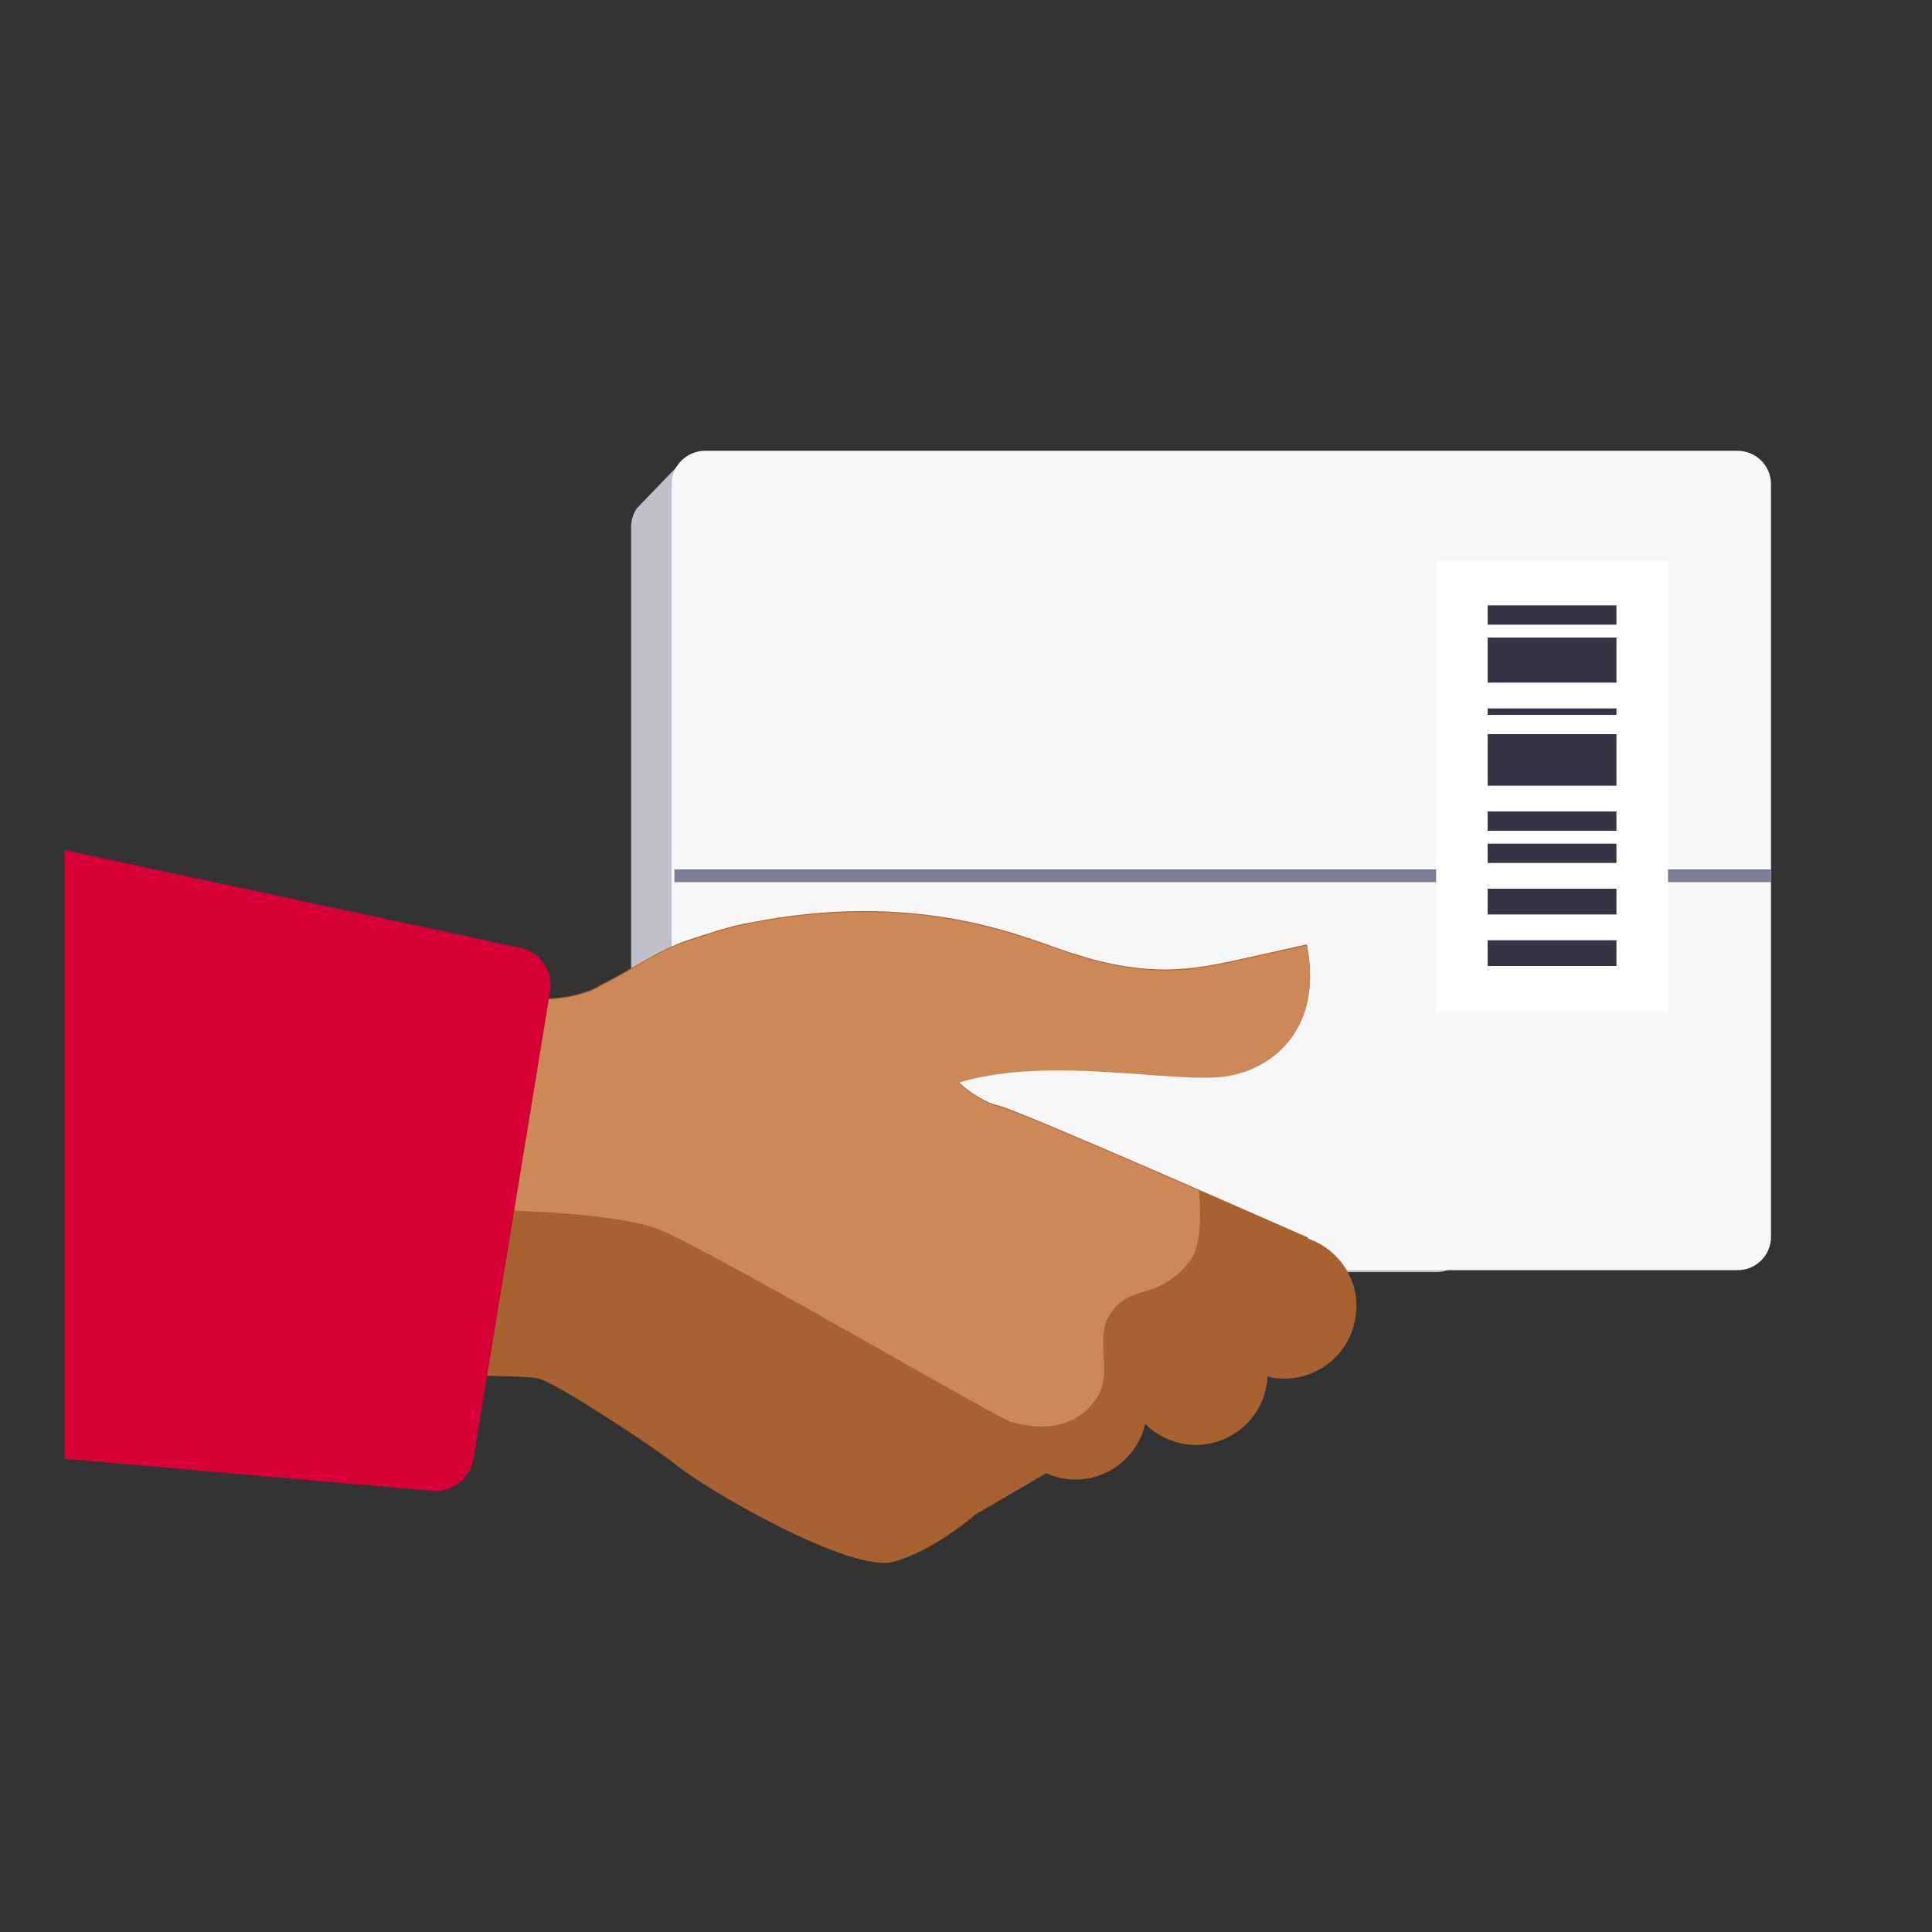
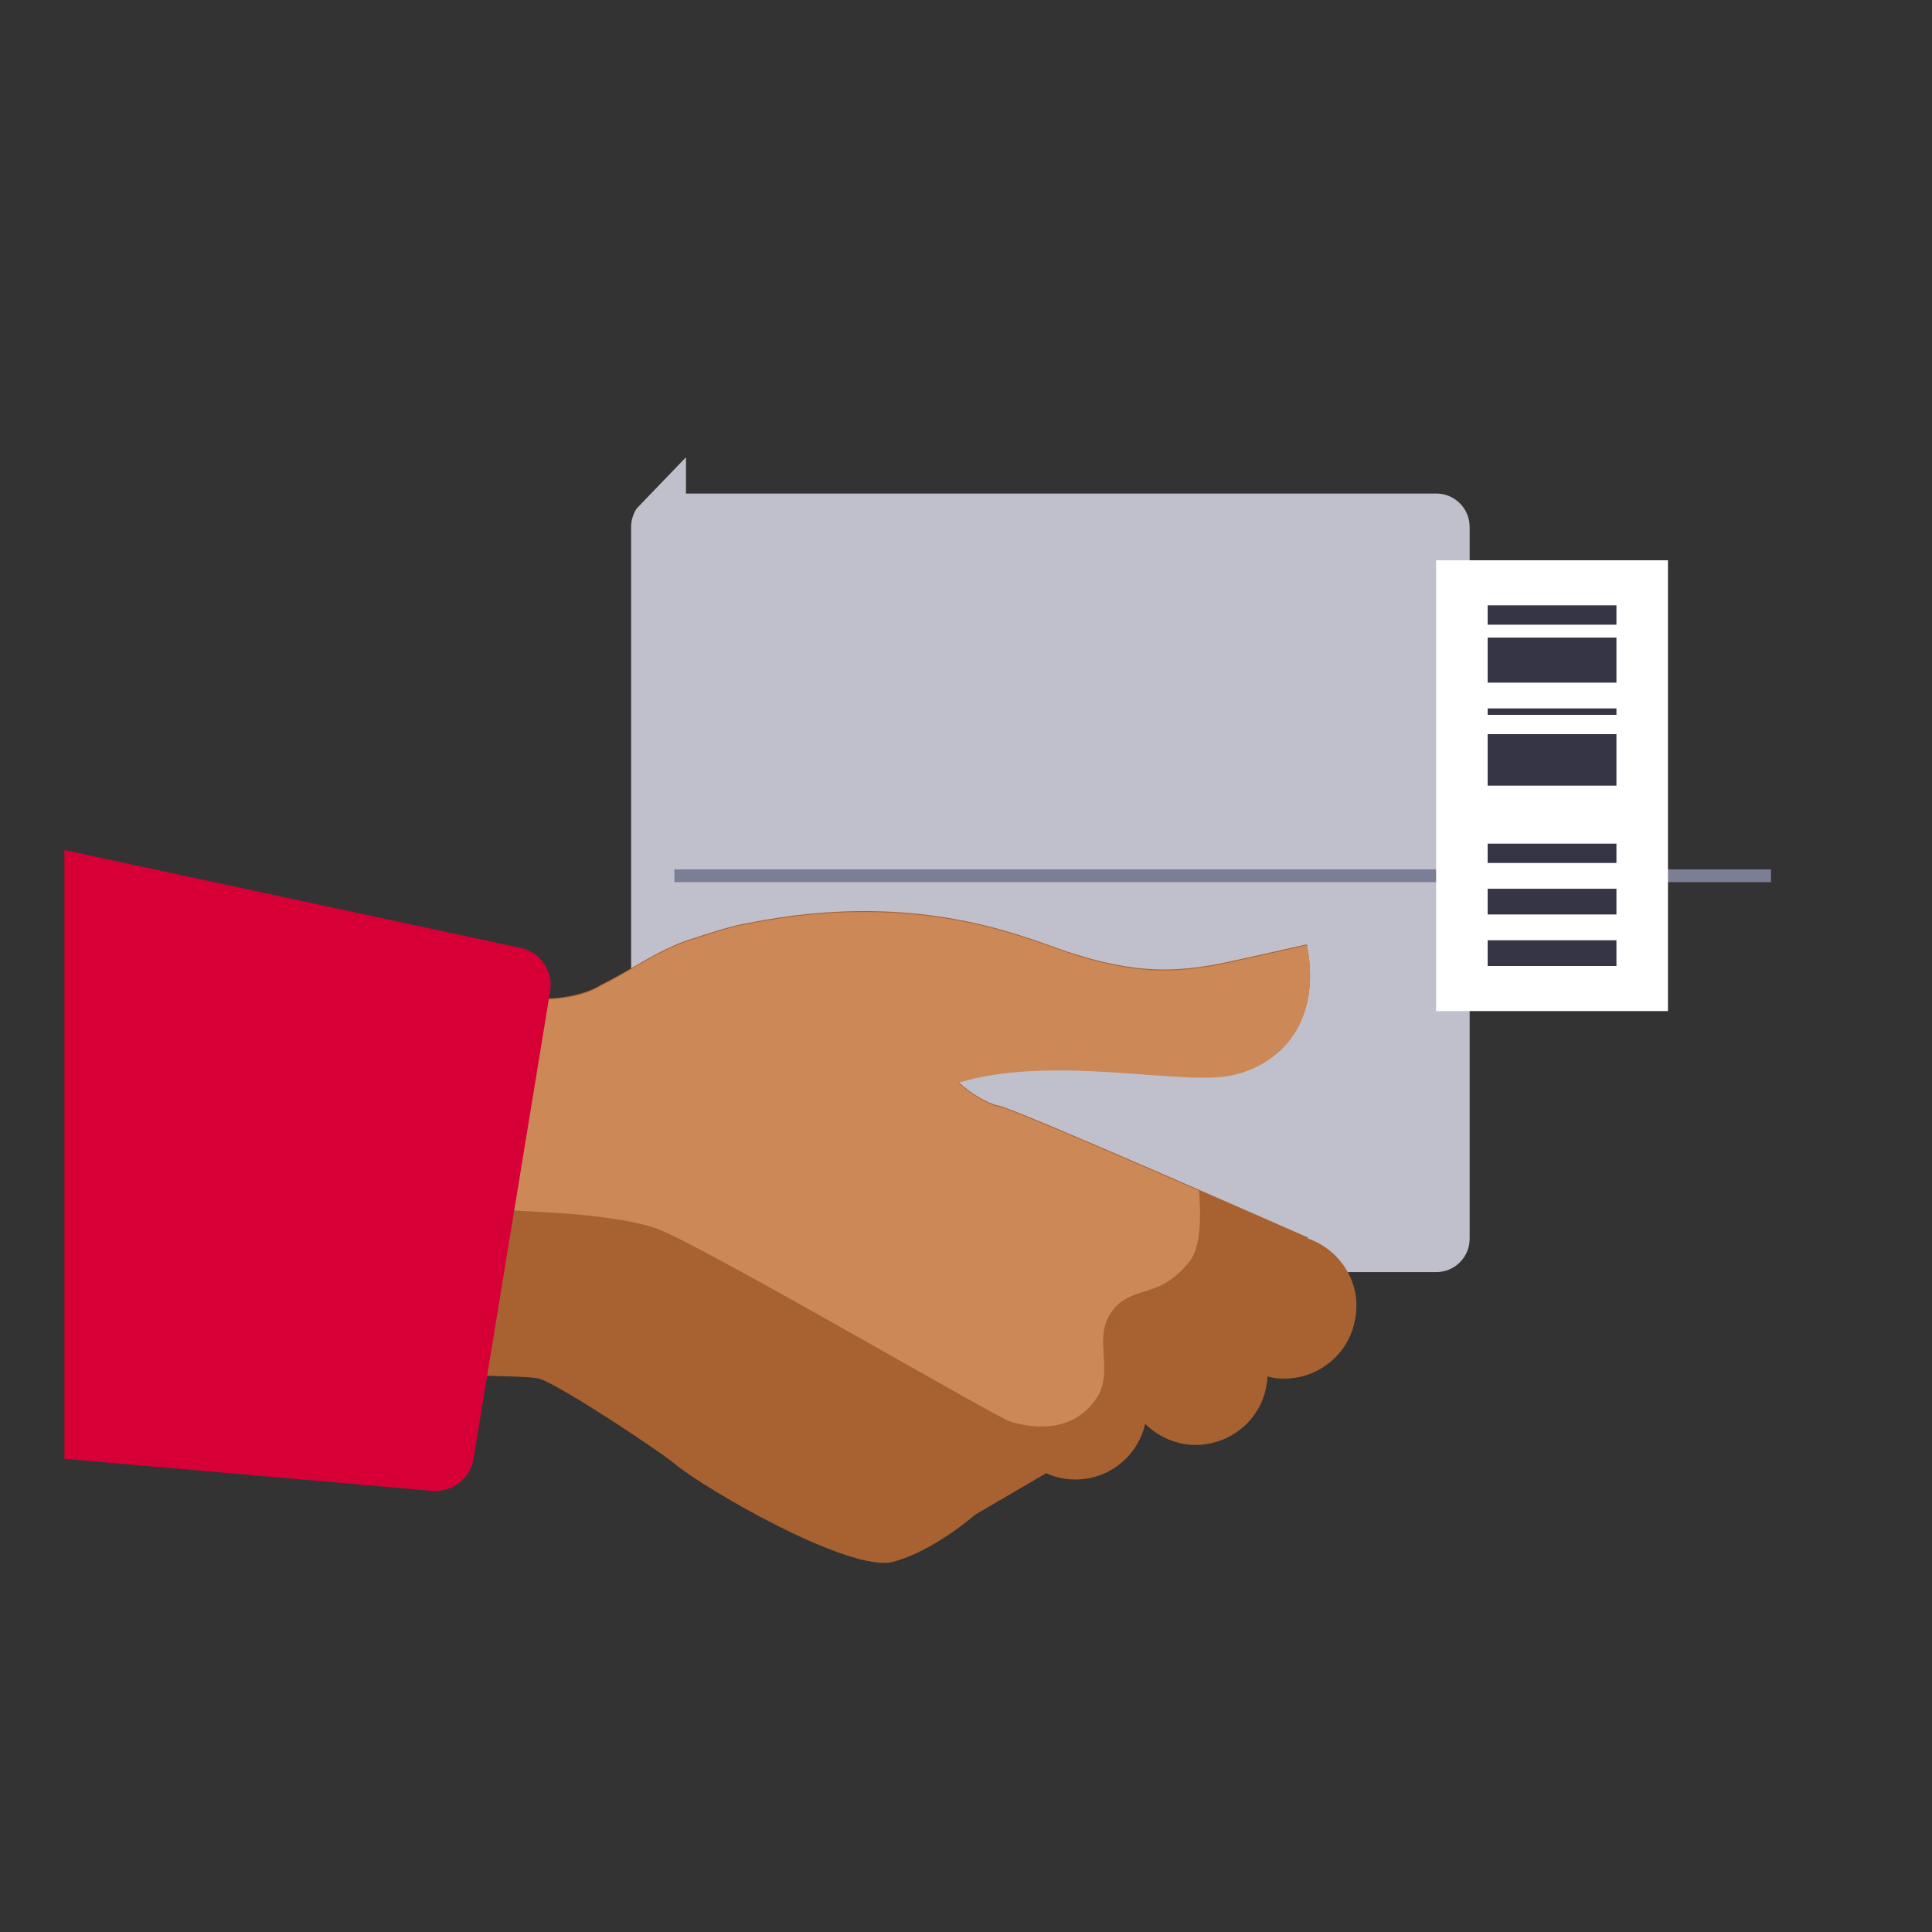
<svg xmlns="http://www.w3.org/2000/svg" width="300" height="300" viewBox="0 0 300 300" fill="none">
  <rect x="0" y="0" width="300" height="300" fill="#333333" stroke="none" />
  <path fill-rule="evenodd" clip-rule="evenodd" d="M106.519 76.637H223.039C225.893 76.637 228.206 78.96 228.206 81.826V192.343C228.206 195.208 225.893 197.531 223.039 197.531H103.167C100.313 197.531 98 195.208 98 192.343L98 81.826C98 80.973 98.205 80.168 98.568 79.459L98.588 79.421C98.67 79.263 98.76 79.109 98.858 78.961L106.519 71V76.637Z" fill="#BFC0CB" />
-   <path fill-rule="evenodd" clip-rule="evenodd" d="M275 75.167V192.069C275 194.923 272.672 197.236 269.801 197.236H109.497C106.626 197.236 104.298 194.923 104.298 192.069V75.167C104.298 72.313 106.626 70 109.497 70L269.801 70C272.672 70 275 72.313 275 75.167Z" fill="#F7F7F8" />
  <rect x="275" y="135" width="1.98" height="170.28" transform="rotate(90 275 135)" fill="#7C7E95" />
  <path fill-rule="evenodd" clip-rule="evenodd" d="M223 87L223 157L259 157L259 87L223 87Z" fill="white" />
  <path fill-rule="evenodd" clip-rule="evenodd" d="M231 146L231 150L251 150L251 146L231 146Z" fill="#363546" />
  <path fill-rule="evenodd" clip-rule="evenodd" d="M231 99L231 106L251 106L251 99L231 99Z" fill="#363546" />
  <path fill-rule="evenodd" clip-rule="evenodd" d="M231 114L231 122L251 122L251 114L231 114Z" fill="#363546" />
  <path fill-rule="evenodd" clip-rule="evenodd" d="M231 138L231 142L251 142L251 138L231 138Z" fill="#363546" />
  <path fill-rule="evenodd" clip-rule="evenodd" d="M231 110L231 111L251 111L251 110L231 110Z" fill="#363546" />
  <path fill-rule="evenodd" clip-rule="evenodd" d="M231 131L231 134L251 134L251 131L231 131Z" fill="#363546" />
-   <path fill-rule="evenodd" clip-rule="evenodd" d="M231 126L231 129L251 129L251 126L231 126Z" fill="#363546" />
  <path fill-rule="evenodd" clip-rule="evenodd" d="M231 94L231 97L251 97L251 94L231 94Z" fill="#363546" />
  <path d="M203.073 192.316L203.141 192.18C203.141 192.18 157.594 172.084 155.027 171.667C153.428 171.387 150.581 169.721 148.838 167.987C163.162 163.609 182.773 168.335 190.764 166.941C197.854 165.691 205.436 159.503 202.929 146.641L193.612 148.724C185.196 150.603 178.174 152.133 164.684 147.406C157.517 144.898 141.459 138.293 116.289 143.3C113.577 143.717 109.751 145.034 107.108 145.876C102.169 147.474 97.927 150.671 93.336 152.898C90.557 154.708 85.686 155.261 83.323 154.98C79.565 154.564 70.945 153.586 70.945 153.586C48.554 149.276 24.18 144.686 24.18 144.686L12.5 213.73C12.5 213.73 80.262 212.964 83.739 214.078C87.216 215.191 102.721 225.554 104.668 227.22C109.675 231.394 132.066 244.256 138.671 242.522C144.996 240.855 151.397 235.219 151.397 235.219L162.456 228.75C163.289 229.167 164.267 229.447 165.168 229.583C171.008 230.561 176.5 226.804 177.826 221.1C179.424 222.698 181.515 223.811 183.878 224.228C189.931 225.197 195.703 221.1 196.672 215.047C196.74 214.63 196.808 214.146 196.808 213.729C197.089 213.797 197.361 213.865 197.641 213.933C203.694 214.902 209.466 210.805 210.435 204.753C211.48 199.261 208.14 194.042 203.065 192.307L203.073 192.316Z" fill="#A86231" />
  <path d="M25 184.879L86.536 188.347C86.536 188.347 97.732 188.976 102.526 190.991C111.291 194.672 154.611 220.055 156.906 220.752C159.201 221.449 166.223 223.115 170.252 217.139C173.032 212.965 169.768 208.027 172.411 203.997C175.54 199.203 179.714 202.186 184.721 195.862C186.599 193.499 186.455 188.279 186.183 184.879C172.904 179.107 156.489 172.017 155.036 171.805C153.438 171.524 150.581 169.858 148.847 168.124C163.171 163.746 182.782 168.472 190.773 167.078C197.863 165.829 205.445 159.64 202.938 146.778L193.621 148.861C185.205 150.74 178.183 152.27 164.693 147.543C157.527 145.036 141.469 138.431 116.298 143.438C113.586 143.854 109.761 145.172 107.117 146.013C102.178 147.611 97.936 150.808 93.354 153.035C90.574 154.846 85.703 155.398 83.34 155.118C79.583 154.701 70.963 153.724 70.963 153.724C48.572 149.414 14.5 143.437 14.5 143.437L18.5 182.927L25 184.879Z" fill="#CD8857" />
  <path d="M85.422 153.927L73.53 226.524C72.977 229.797 69.917 231.948 66.644 231.463L10 226.524V132L80.484 147.118C83.756 147.603 85.975 150.731 85.422 153.936V153.927Z" fill="#D70036" />
</svg>